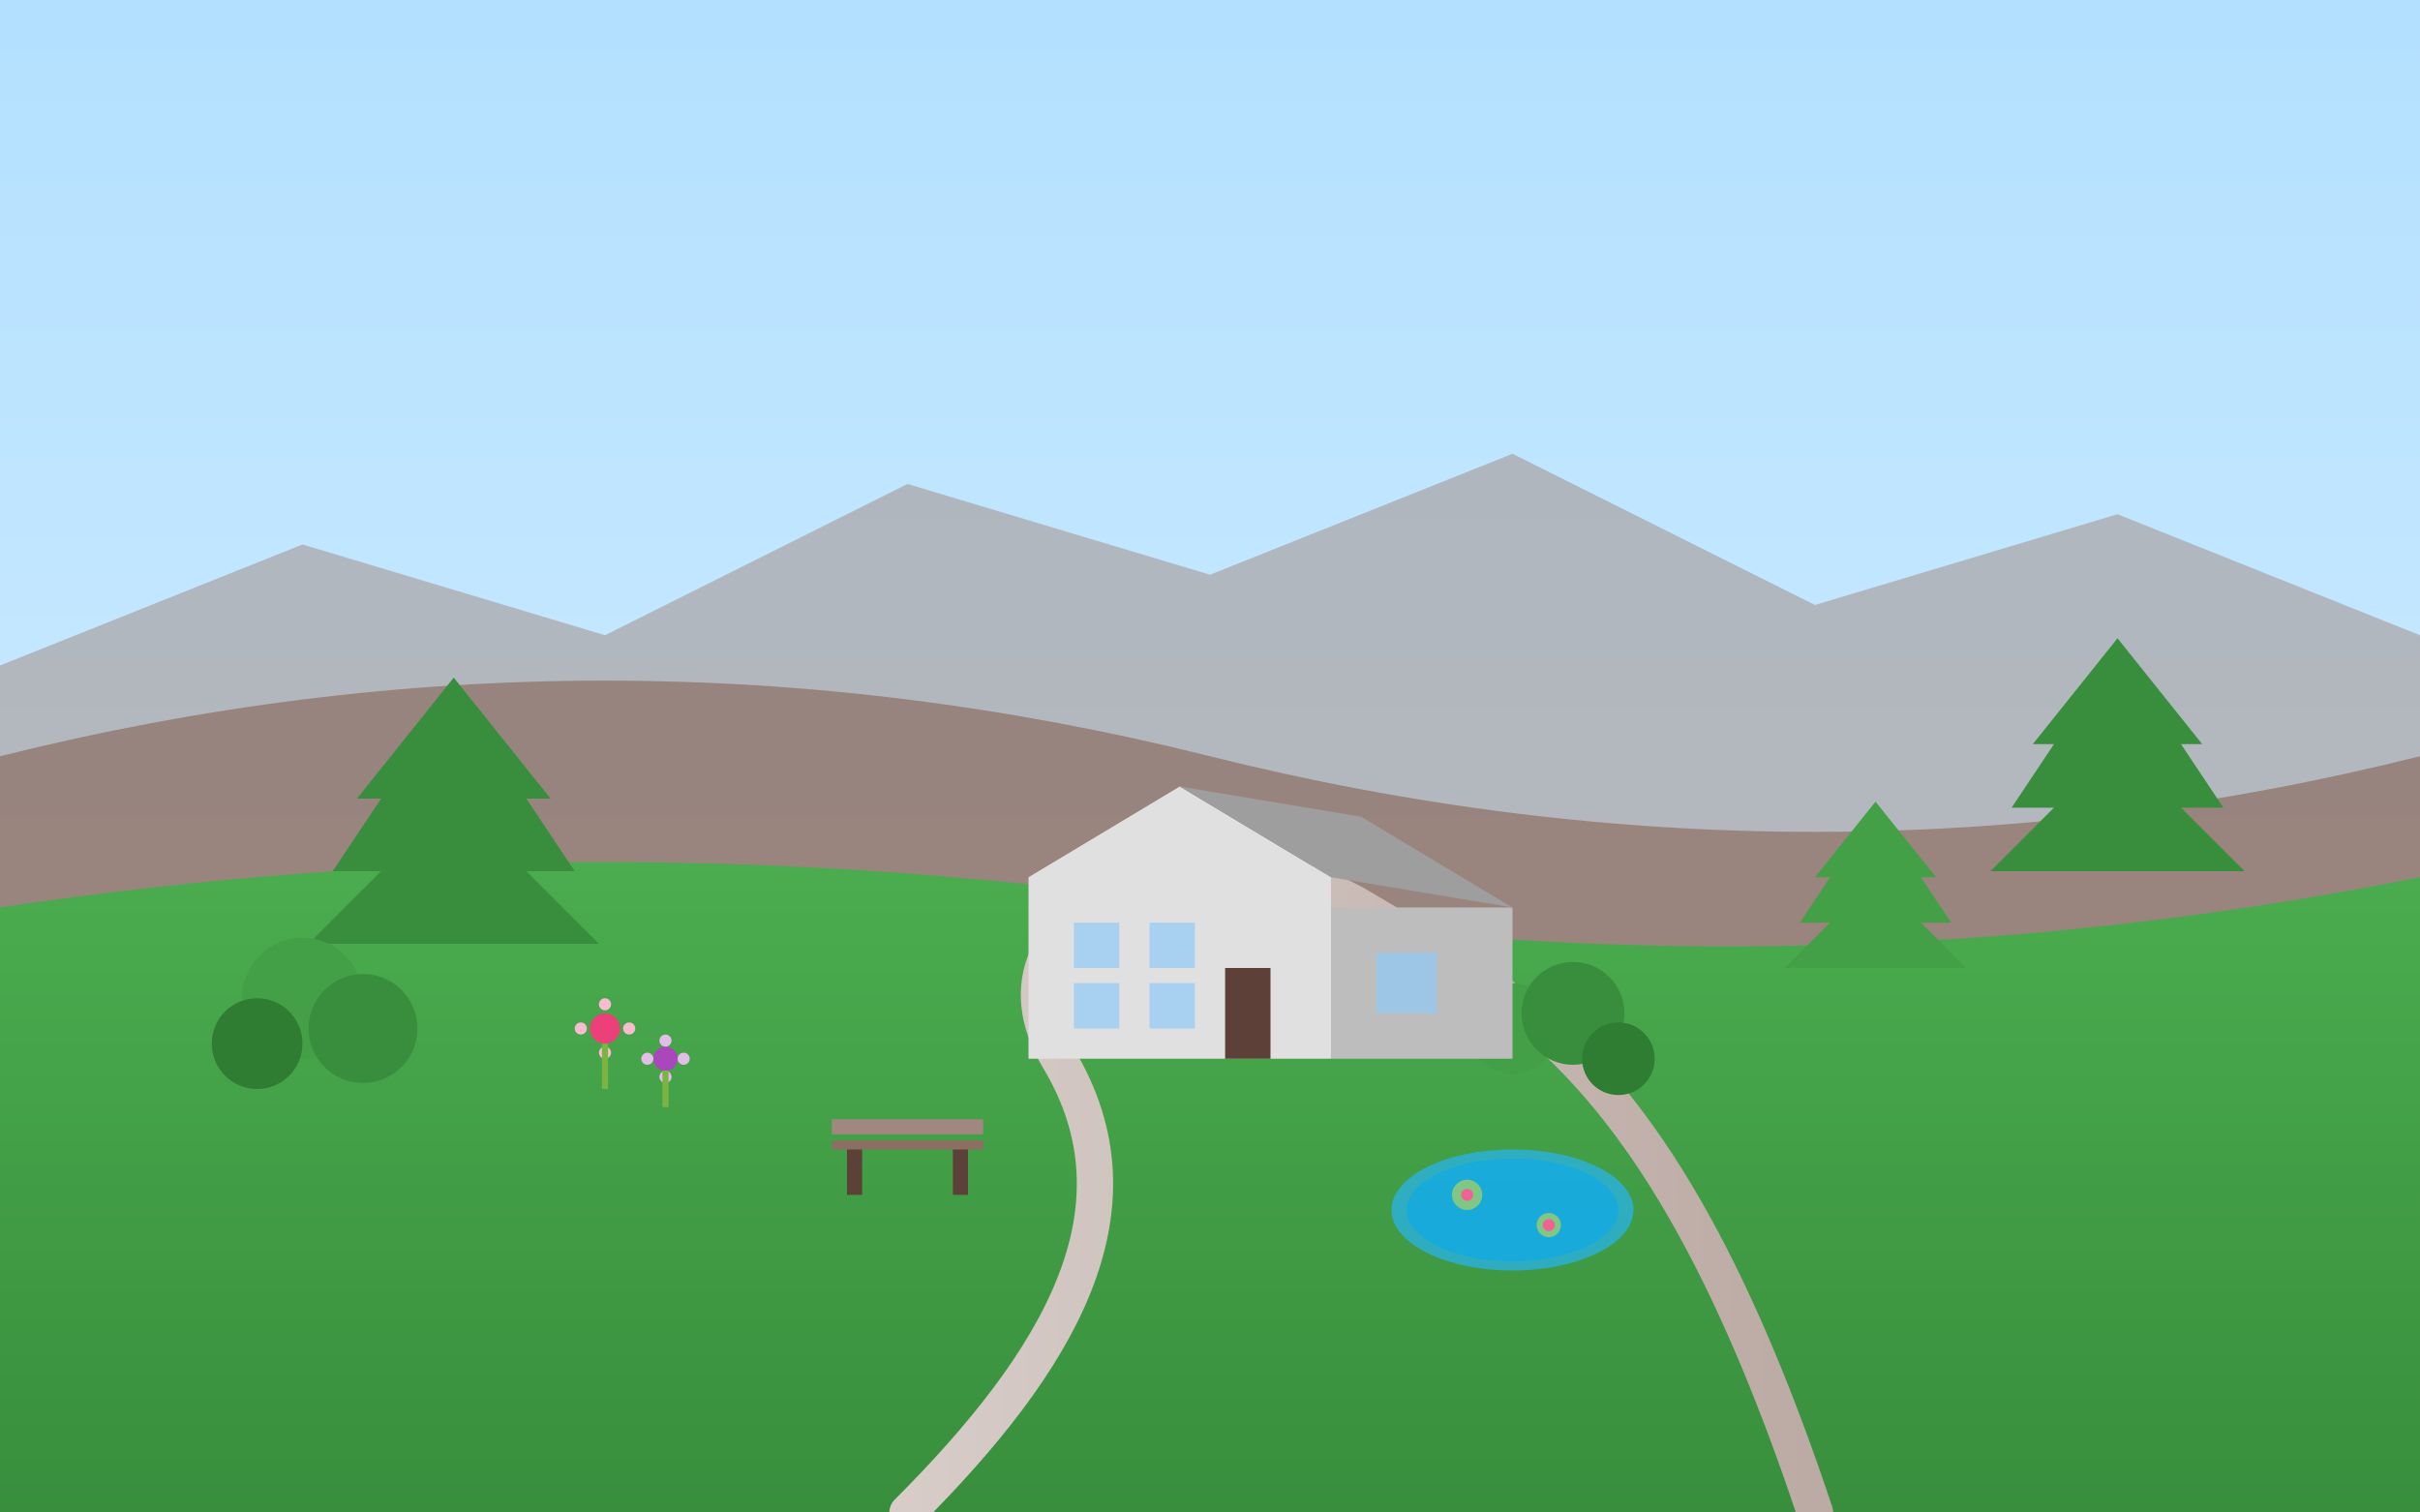
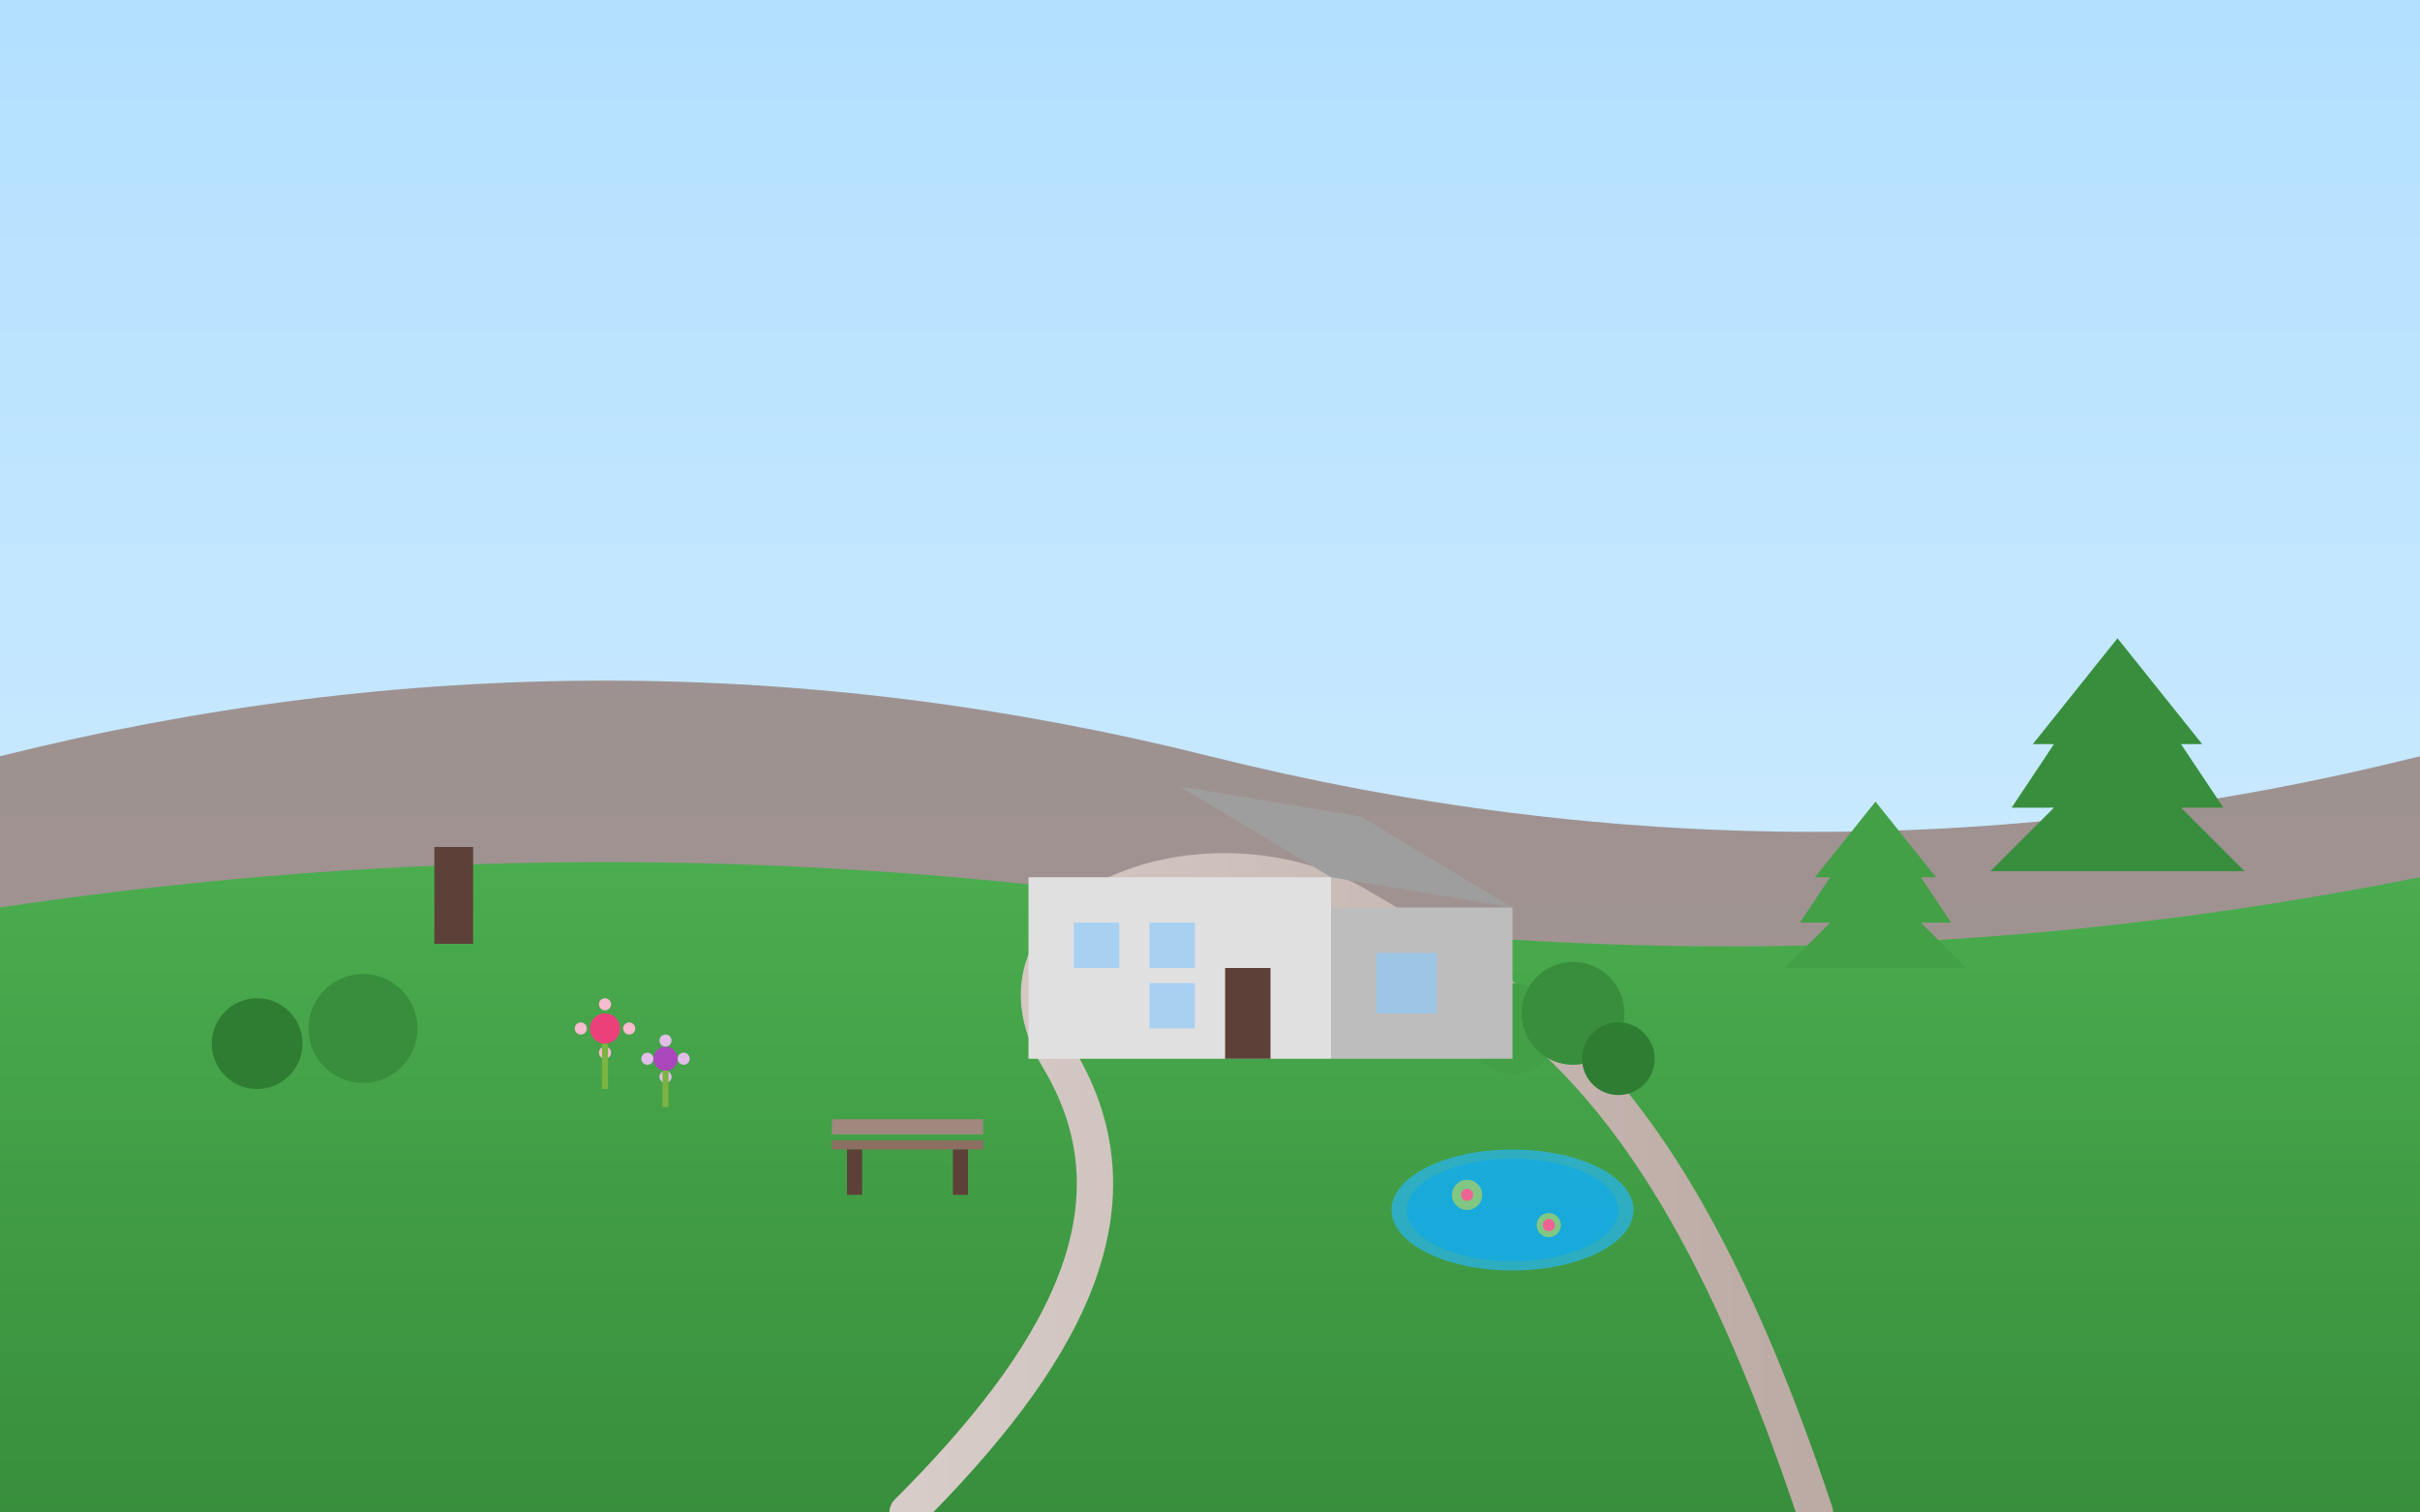
<svg xmlns="http://www.w3.org/2000/svg" width="800" height="500" viewBox="0 0 800 500">
  <rect x="0" y="0" width="800" height="500" fill="#333333" stroke="none" />
  <defs>
    <linearGradient id="skyGradient" x1="0%" y1="0%" x2="0%" y2="100%">
      <stop offset="0%" stop-color="#b3e0ff" />
      <stop offset="100%" stop-color="#d9f0ff" />
    </linearGradient>
    <linearGradient id="grassGradient" x1="0%" y1="0%" x2="0%" y2="100%">
      <stop offset="0%" stop-color="#4CAF50" />
      <stop offset="100%" stop-color="#388E3C" />
    </linearGradient>
    <linearGradient id="pathGradient" x1="0%" y1="0%" x2="100%" y2="0%">
      <stop offset="0%" stop-color="#d7ccc8" />
      <stop offset="100%" stop-color="#bcaaa4" />
    </linearGradient>
  </defs>
  <rect width="800" height="500" fill="url(#skyGradient)" />
-   <path d="M0,220 L100,180 L200,210 L300,160 L400,190 L500,150 L600,200 L700,170 L800,210 L800,500 L0,500 Z" fill="#a1887f" opacity="0.5" />
  <path d="M0,250 Q200,200 400,250 T800,250 L800,500 L0,500 Z" fill="#8d6e63" opacity="0.7" />
  <path d="M0,300 Q200,270 400,300 T800,290 L800,500 L0,500 Z" fill="url(#grassGradient)" />
  <path d="M300,500 C350,450 380,400 350,350 C320,300 400,270 450,300 C500,330 550,350 600,500" stroke="url(#pathGradient)" stroke-width="12" fill="none" stroke-linecap="round" />
  <g transform="translate(150, 280) scale(0.8)">
    <rect x="-8" y="0" width="16" height="40" fill="#5D4037" />
-     <path d="M0,-70 L-40,-20 L-30,-20 L-50,10 L-30,10 L-60,40 L60,40 L30,10 L50,10 L30,-20 L40,-20 Z" fill="#388E3C" />
  </g>
  <g transform="translate(700, 260) scale(0.7)">
    <rect x="-8" y="0" width="16" height="40" fill="#5D4037" />
    <path d="M0,-70 L-40,-20 L-30,-20 L-50,10 L-30,10 L-60,40 L60,40 L30,10 L50,10 L30,-20 L40,-20 Z" fill="#388E3C" />
  </g>
  <g transform="translate(620, 300) scale(0.5)">
    <rect x="-8" y="0" width="16" height="40" fill="#5D4037" />
    <path d="M0,-70 L-40,-20 L-30,-20 L-50,10 L-30,10 L-60,40 L60,40 L30,10 L50,10 L30,-20 L40,-20 Z" fill="#43A047" />
  </g>
-   <circle cx="100" cy="330" r="20" fill="#43A047" />
  <circle cx="120" cy="340" r="18" fill="#388E3C" />
  <circle cx="85" cy="345" r="15" fill="#2E7D32" />
  <circle cx="500" cy="340" r="15" fill="#43A047" />
  <circle cx="520" cy="335" r="17" fill="#388E3C" />
  <circle cx="535" cy="350" r="12" fill="#2E7D32" />
  <g transform="translate(200, 340)">
    <circle cx="0" cy="0" r="5" fill="#EC407A" />
    <circle cx="0" cy="-8" r="2" fill="#F8BBD0" />
    <circle cx="8" cy="0" r="2" fill="#F8BBD0" />
    <circle cx="0" cy="8" r="2" fill="#F8BBD0" />
    <circle cx="-8" cy="0" r="2" fill="#F8BBD0" />
    <rect x="-1" y="5" width="2" height="15" fill="#7CB342" />
  </g>
  <g transform="translate(220, 350)">
    <circle cx="0" cy="0" r="4" fill="#AB47BC" />
    <circle cx="0" cy="-6" r="2" fill="#E1BEE7" />
    <circle cx="6" cy="0" r="2" fill="#E1BEE7" />
    <circle cx="0" cy="6" r="2" fill="#E1BEE7" />
    <circle cx="-6" cy="0" r="2" fill="#E1BEE7" />
    <rect x="-1" y="4" width="2" height="12" fill="#7CB342" />
  </g>
  <g transform="translate(400, 320)">
    <circle cx="0" cy="0" r="5" fill="#FFA000" />
    <circle cx="0" cy="-8" r="2" fill="#FFECB3" />
    <circle cx="8" cy="0" r="2" fill="#FFECB3" />
    <circle cx="0" cy="8" r="2" fill="#FFECB3" />
    <circle cx="-8" cy="0" r="2" fill="#FFECB3" />
    <rect x="-1" y="5" width="2" height="15" fill="#7CB342" />
  </g>
  <g transform="translate(300, 380)">
    <rect x="-25" y="-10" width="50" height="5" fill="#A1887F" />
    <rect x="-25" y="-3" width="50" height="3" fill="#8D6E63" />
    <rect x="-20" y="0" width="5" height="15" fill="#5D4037" />
    <rect x="15" y="0" width="5" height="15" fill="#5D4037" />
  </g>
  <ellipse cx="500" cy="400" rx="40" ry="20" fill="#29B6F6" opacity="0.7" />
  <ellipse cx="500" cy="400" rx="35" ry="17" fill="#03A9F4" opacity="0.5" />
  <circle cx="485" cy="395" r="5" fill="#81C784" />
  <circle cx="512" cy="405" r="4" fill="#81C784" />
  <circle cx="485" cy="395" r="2" fill="#F06292" />
  <circle cx="512" cy="405" r="2" fill="#F06292" />
  <g transform="translate(420, 250)">
-     <path d="M-80,100 L-80,40 L-30,10 L20,40 L20,100 Z" fill="#E0E0E0" />
+     <path d="M-80,100 L-80,40 L20,40 L20,100 Z" fill="#E0E0E0" />
    <path d="M20,100 L20,50 L80,50 L80,100 Z" fill="#BDBDBD" />
    <path d="M-30,10 L20,40 L80,50 L30,20 Z" fill="#9E9E9E" />
    <rect x="-65" y="55" width="15" height="15" fill="#90CAF9" opacity="0.7" />
    <rect x="-40" y="55" width="15" height="15" fill="#90CAF9" opacity="0.7" />
-     <rect x="-65" y="75" width="15" height="15" fill="#90CAF9" opacity="0.7" />
    <rect x="-40" y="75" width="15" height="15" fill="#90CAF9" opacity="0.7" />
    <rect x="35" y="65" width="20" height="20" fill="#90CAF9" opacity="0.7" />
    <rect x="-15" y="70" width="15" height="30" fill="#5D4037" />
  </g>
</svg>